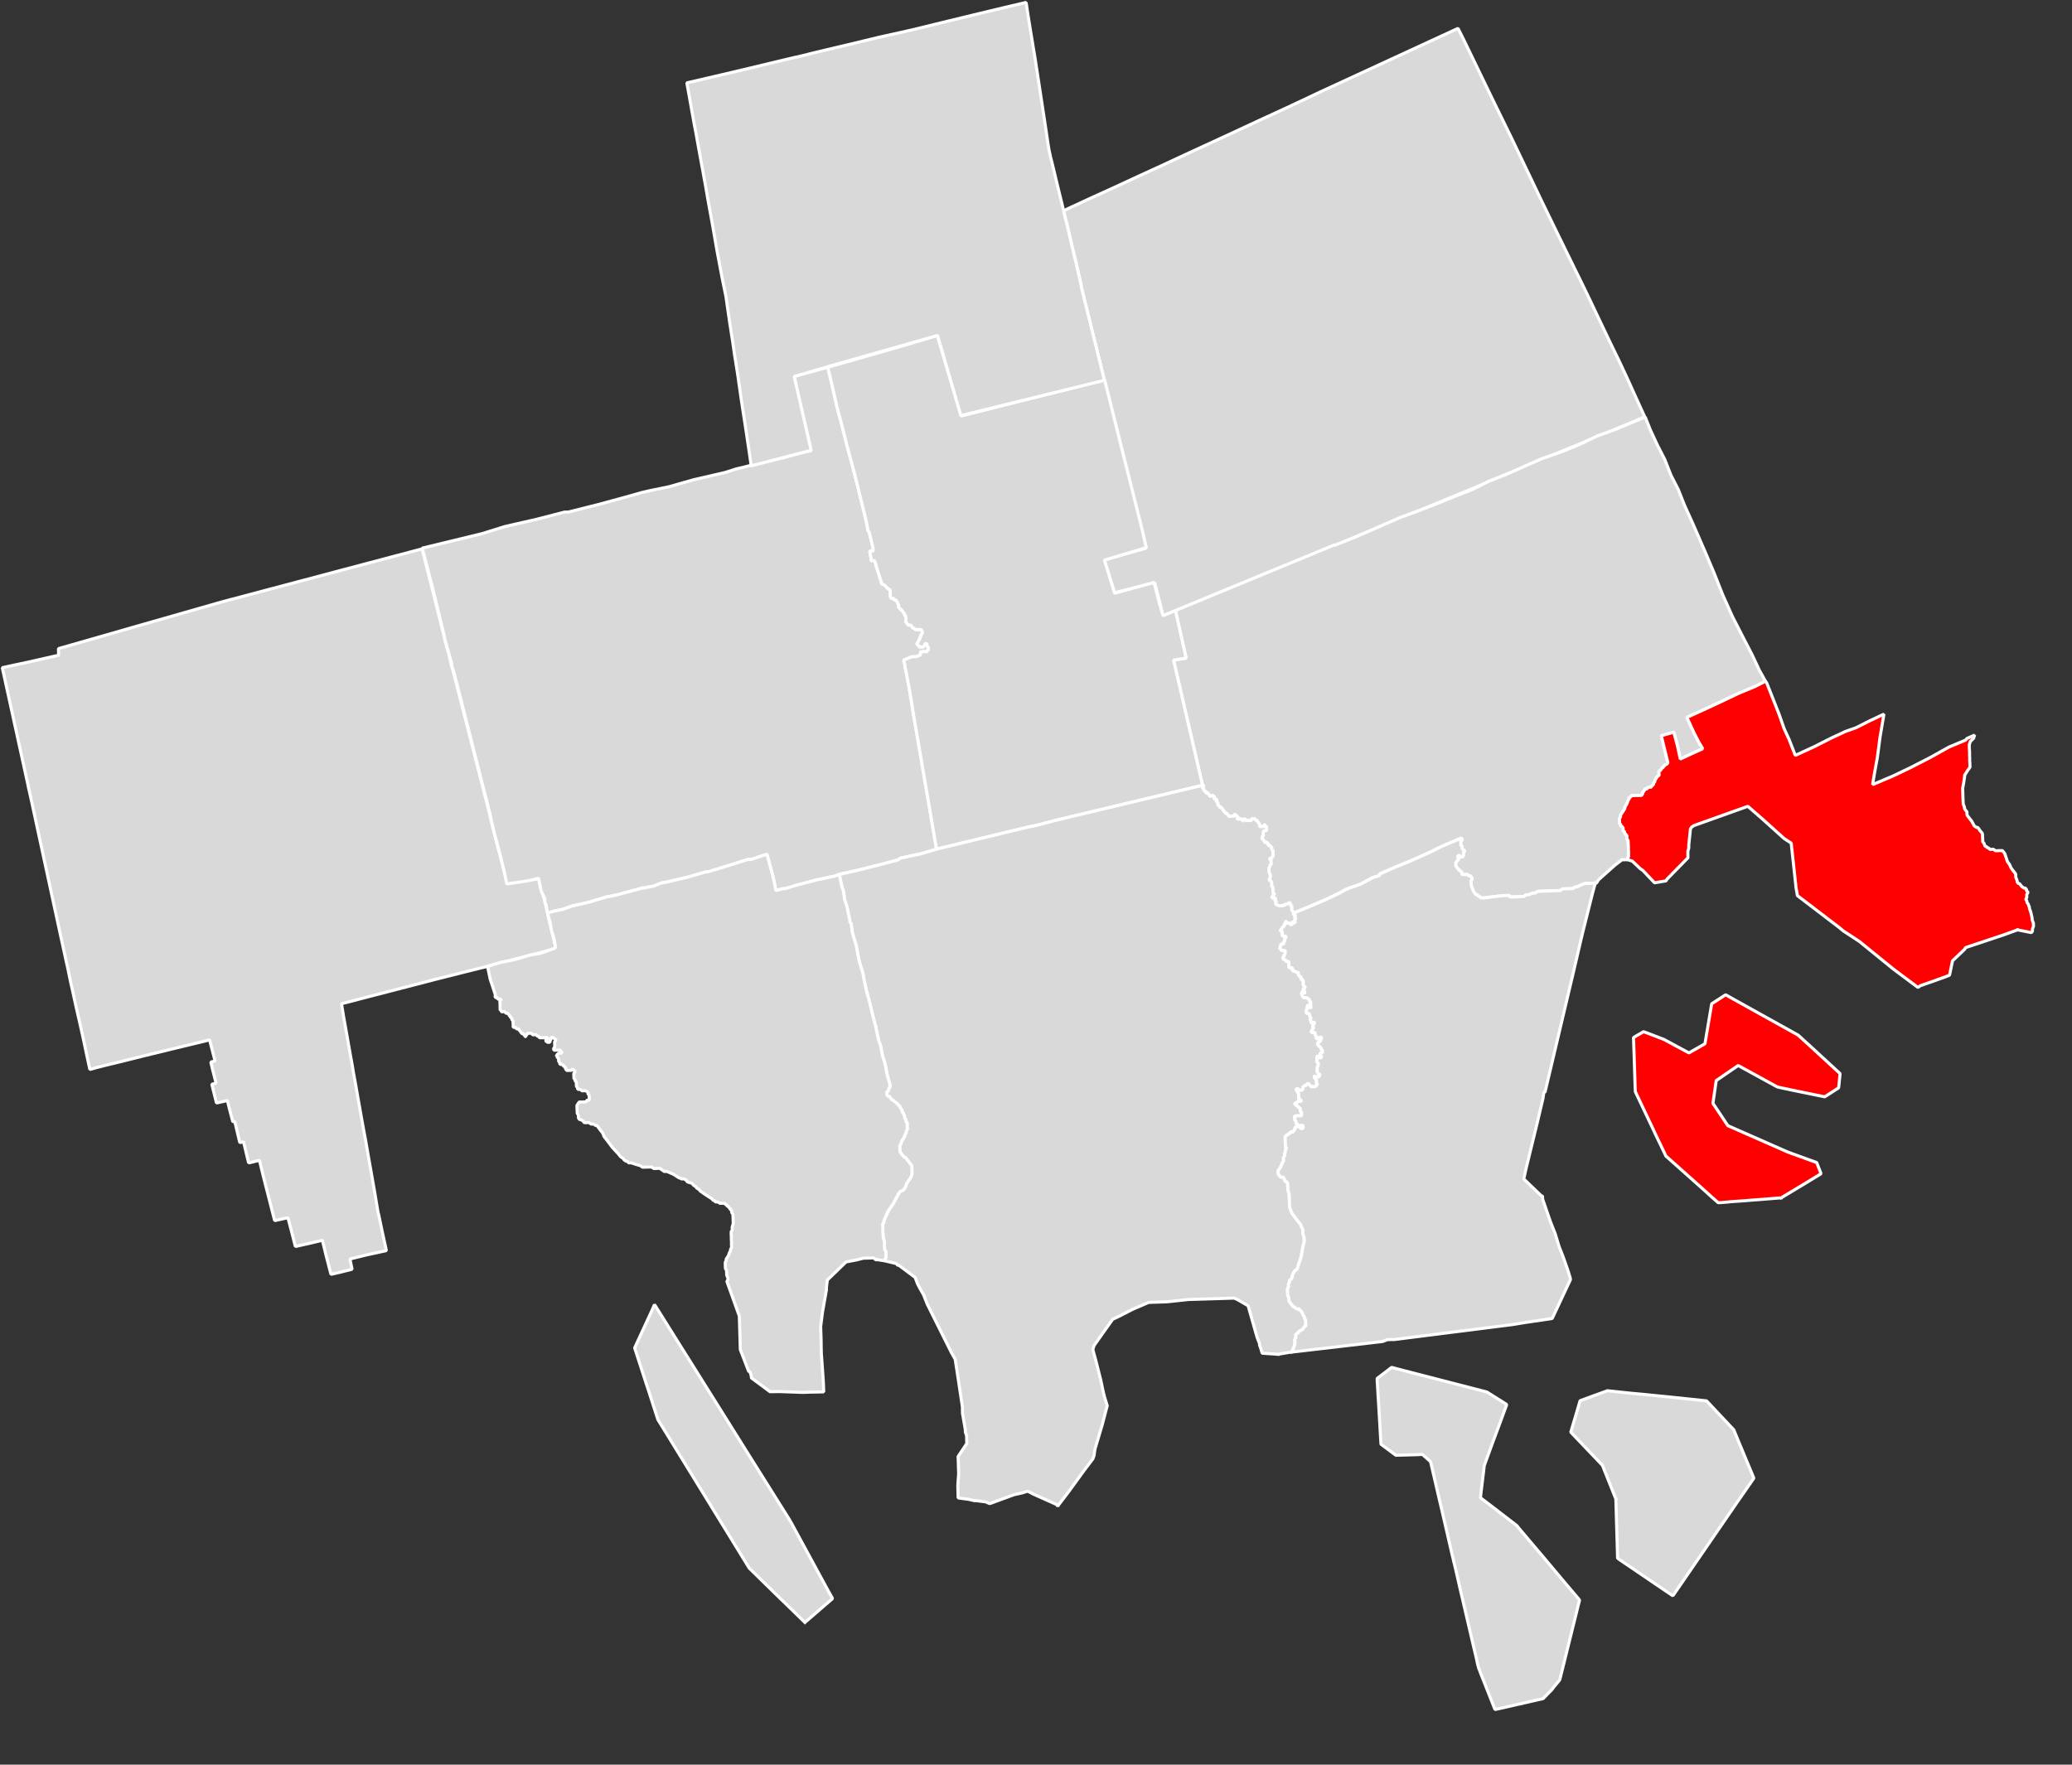
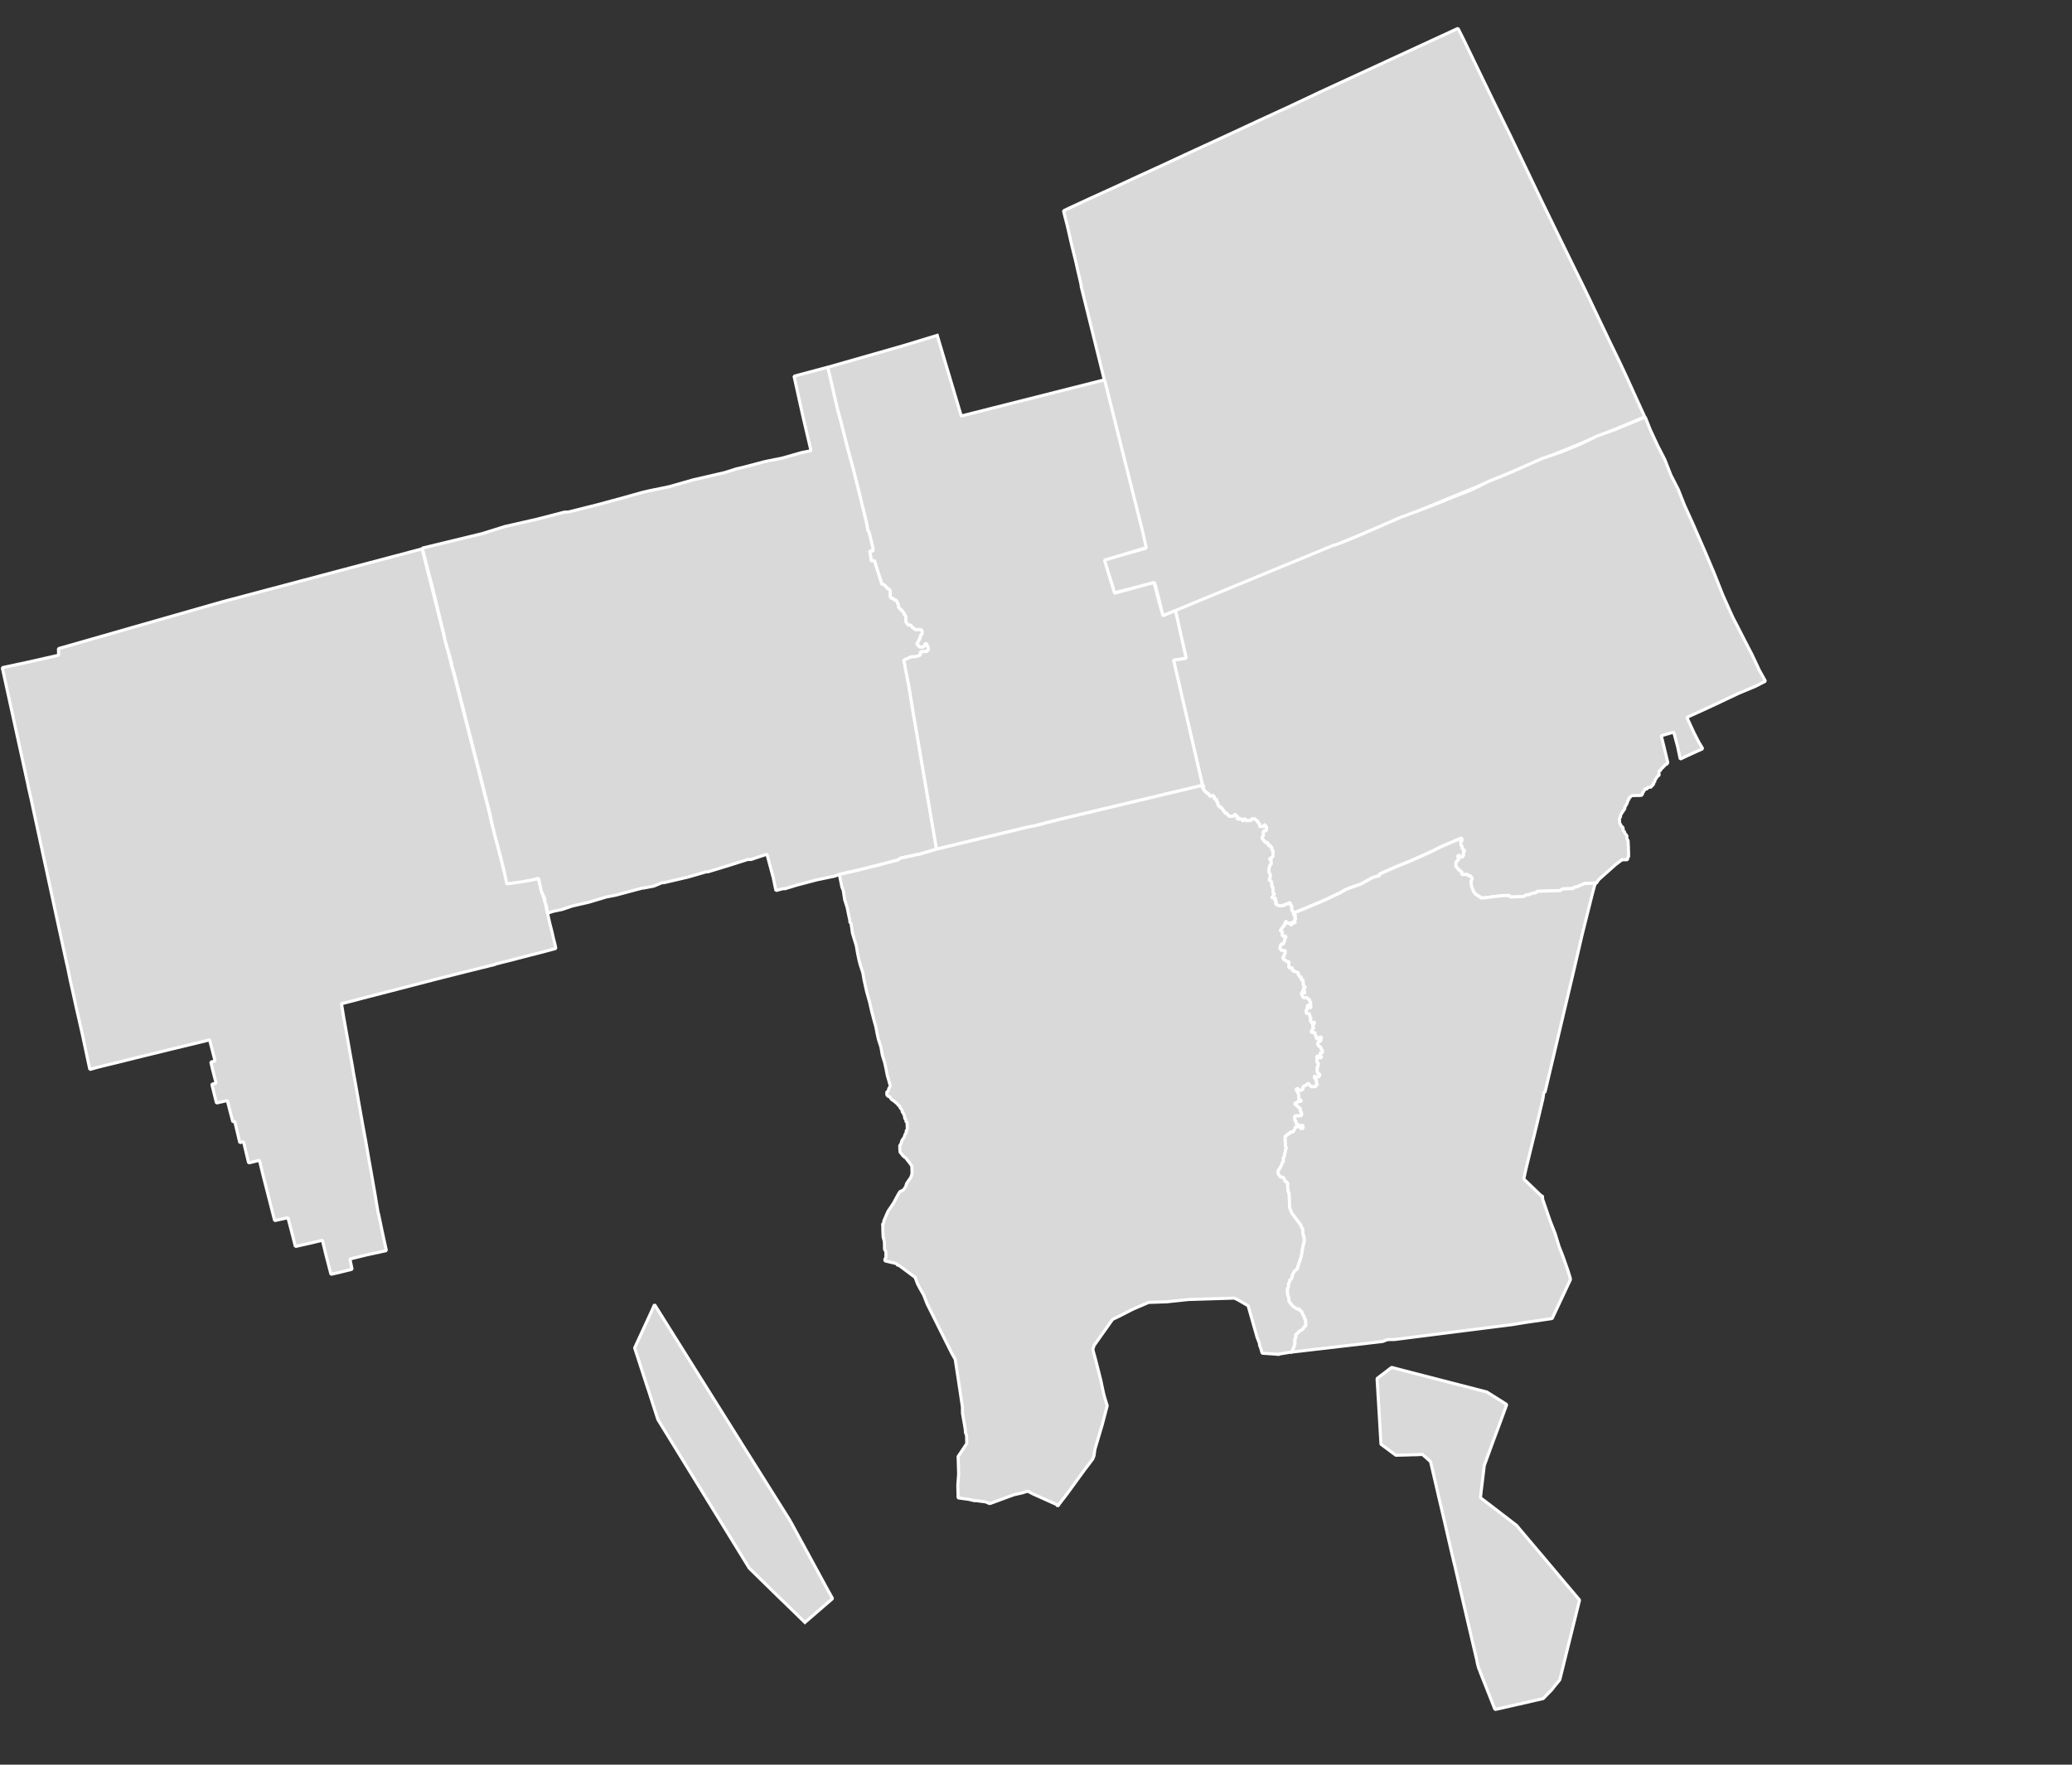
<svg xmlns="http://www.w3.org/2000/svg" width="100%" height="100%" viewBox="0 0 27 23" version="1.1" xml:space="preserve" style="fill-rule:evenodd;clip-rule:evenodd;stroke-linecap:square;stroke-linejoin:bevel;">
  <rect x="0" y="0" width="27" height="23" fill="#333333" stroke="none" />
  <path id="path1396" d="M6.57,11.36l0.041,0.155l0.167,-0.025l0.155,-0.026l0.083,-0.012l0.043,0.162l0.034,0.111l0.02,0.08l0.022,0.097l0.028,0.127l0.027,0.105l0.024,0.104l0.018,0.07l0.011,0.054l-0.198,0.053l-0.135,0.034l-0.166,0.043l-0.075,0.02l-0.144,0.036l-0.069,0.018l-0.018,0.009l-0.002,0l-0.05,0.011l-0.034,0.009l-0.284,0.07l-0.395,0.1l-0.431,0.112l-0.438,0.113l-0.092,0.024l-0.163,0.043l-0.099,0.025l0.027,0.166l0.045,0.253l0.05,0.285l0.022,0.12l0.009,0.06l0.027,0.146l0.03,0.172l0.06,0.339l0.007,0.039l0.034,0.184l0.002,0.009l0.043,0.25l0.027,0.151l0.029,0.166l0,0.001l0.025,0.141l0.018,0.111l0.022,0.13l0.007,0.022l0.045,0.217l0.03,0.137l0.026,0.119l-0.258,0.056l-0.183,0.045l-0.034,0.009l0.028,0.133l-0.165,0.041l-0.11,0.025l-0.063,-0.243l-0.049,-0.201l-0.181,0.043l-0.171,0.038l-0.052,-0.204l-0.045,-0.171l-0.173,0.038l-0.088,-0.345l-0.06,-0.234l-0.05,-0.207l-0.141,0.034l-0.036,-0.149l-0.03,-0.126l-0.036,0.007l-0.013,0.004l-0.045,-0.189l-0.021,-0.089l-0.025,0.006l-0.042,-0.16l-0.029,-0.117l-0.142,0.032l-0.061,-0.245l0.056,-0.012l-0.047,-0.184l-0.022,-0.093l0.056,-0.013l-0.039,-0.149l-0.033,-0.128l-0.039,0.011l-0.483,0.117l-0.372,0.091l-0.268,0.067l-0.207,0.05l-0.106,0.027l-0.085,0.024l-0.018,-0.083l-0.036,-0.169l-0.043,-0.202l-0.038,-0.169l-0.045,-0.196l-0.04,-0.184l-0.007,-0.03l-0.025,-0.112l-0.032,-0.156l-0.015,-0.072l0,0.005l-0.005,-0.023l-0.141,-0.648l-0.325,-1.505l-0.031,-0.136l-0.005,-0.027l-0.031,-0.142l-0.304,-1.388l0.326,-0.07l0.408,-0.092l-0.002,-0.086l0.933,-0.267l0.016,-0.005l1.184,-0.338l1.603,-0.425l1.001,-0.265l0.002,-0.001l0.127,0.505l0.155,0.616l0.018,0.077l0.011,0.043l0.007,0.027l0.013,0.04l0.047,0.191l0.001,0.009l0.031,0.108l0.47,1.841l0.019,0.09l0.051,0.199l0.065,0.249l0.054,0.212" style="fill:#d9d9d9;stroke:#fff;stroke-width:0.04px;" />
  <path id="path2060" d="M19.188,0.755l0.281,0.58l0.221,0.451l0.194,0.405l0.204,0.427l0.194,0.399l0.25,0.511l0.074,0.15l0.106,0.219l0.128,0.27l0.146,0.306l0.117,0.241l0.111,0.238l0.099,0.219l0.119,0.261l-0.158,0.069l-0.22,0.091l-0.241,0.099l-0.237,0.099l-0.222,0.09l-0.255,0.107l-0.209,0.088l-0.257,0.104l-0.234,0.099l-0.222,0.094l-0.226,0.093l-0.218,0.09l-0.234,0.097l-0.245,0.101l-0.311,0.128l-0.317,0.133l-0.228,0.094l-0.009,0.003l-1.755,0.722l-0.313,0.129l-0.166,0.067l-0.043,-0.18l-0.066,-0.255l-0.522,0.131l-0.137,-0.428l0.549,-0.153l-0.058,-0.229l-0.266,-1.081l-0.222,-0.877l0,-0.005l-0.302,-1.22l0.002,-0.004l-0.011,-0.054l-0.038,-0.162l-0.023,-0.104l-0.023,-0.092l-0.026,-0.106l-0.03,-0.131l-0.034,-0.148l-0.026,-0.099l-0.018,-0.072l-0.001,-0.013l0.086,-0.041l0.257,-0.119l0.312,-0.142l0.311,-0.144l0.306,-0.14l0.372,-0.173l0.508,-0.234l0.434,-0.202l0.311,-0.143l0.243,-0.114l0.196,-0.093l1.803,-0.832l0.067,0.133l0.122,0.252" style="fill:#d9d9d9;stroke:#fff;stroke-width:0.04px;" />
  <path id="path2072" d="M21.135,11.207l-0.086,0.065l-0.218,0.194l-0.027,0.043l-0.016,0l-0.029,0.002l-0.031,0l-0.028,0.002l-0.045,0l-0.06,0.023l-0.043,0.022l-0.029,0.002l-0.03,0.021l-0.015,0l-0.118,0.004l-0.029,0.022l-0.06,0.001l-0.045,0.002l-0.118,0.004l-0.029,0.002l-0.015,0l-0.03,0.001l-0.029,0.022l-0.029,0l-0.059,0.023l-0.031,0l-0.029,0.022l-0.043,0.002l-0.045,0.002l-0.03,0.001l-0.029,0l-0.031,0.002l-0.014,-0.021l-0.014,0.001l-0.076,0.002l-0.236,0.029l-0.045,0l-0.016,-0.02l-0.014,0l-0.015,-0.02l-0.016,0l-0.014,-0.019l-0.017,-0.02l-0.032,-0.083l0,-0.02l-0.002,-0.021l0,-0.022l0.015,-0.02l-0.002,-0.021l-0.015,0l0,-0.02l-0.03,0l-0.015,-0.02l-0.03,0.002l-0.043,0l-0.002,-0.02l0,-0.022l-0.014,0.002l-0.017,-0.021l-0.014,0.001l-0.002,-0.021l-0.014,0l0,-0.02l-0.016,0l0,-0.041l-0.002,-0.022l0.016,0l-0.002,-0.02l0.016,-0.002l0.013,-0.021l-0.014,-0.02l-0.002,-0.02l0.016,-0.002l0.014,0l0,0.022l0.017,-0.002l0.014,0l0.014,-0.021l-0.002,-0.02l0,-0.022l0.015,0l0,-0.021l0.014,0l-0.014,0l-0.015,0.001l-0.001,-0.021l-0.015,0l0,-0.02l-0.001,-0.021l-0.015,0.001l0,-0.021l-0.002,-0.022l0,-0.02l0.015,0l0,-0.021l-0.002,-0.02l-0.263,0.112l-0.131,0.066l-0.25,0.112l-0.22,0.09l-0.205,0.09l0,0.021l-0.088,0.024l-0.16,0.088l-0.132,0.045l-0.059,0.023l-0.074,0.043l-0.189,0.09l-0.264,0.112l-0.162,0.066l0.016,0l-0.002,-0.019l-0.014,0l-0.017,-0.022l0,-0.041l0.015,0l-0.015,0l-0.001,-0.02l-0.029,0l0.014,0l0,-0.02l-0.016,-0.021l-0.014,0.021l-0.015,0l-0.014,0.002l-0.015,0.02l-0.016,-0.02l0.002,0.022l-0.045,0l-0.014,0.001l-0.045,-0.019l-0.002,-0.022l0.014,-0.02l-0.014,0l-0.016,-0.021l0.014,0l0,-0.02l-0.045,0l0,-0.02l0.015,0l0,-0.022l0.014,0l0,-0.021l-0.014,0.002l-0.002,-0.022l0,-0.022l-0.002,-0.019l0,-0.022l-0.014,0.002l0,-0.022l-0.002,-0.02l0,-0.021l-0.016,-0.02l-0.015,0l0,-0.022l0.013,-0.019l-0.015,0l0.015,0l0,-0.042l-0.015,0l0.013,-0.021l-0.014,0l0.014,0l-0.014,0l0,-0.02l-0.015,0l0.015,0l-0.002,-0.022l0,-0.02l0.014,-0.021l0.015,0l-0.015,0l0,-0.022l0.015,0l0,-0.021l-0.002,-0.02l0,-0.022l-0.015,0.002l-0.001,-0.022l0.03,0l-0.002,-0.021l0.017,0l-0.002,-0.022l0,-0.041l-0.002,-0.02l-0.014,0l0,-0.021l-0.002,-0.02l-0.015,0l0,-0.022l-0.016,0.002l-0.014,0l0,-0.022l-0.016,-0.019l-0.015,0l0,0.021l0,-0.021l-0.014,0.001l-0.002,-0.021l-0.014,0l0,-0.02l-0.017,0l0,-0.041l0.015,0l0,-0.022l-0.002,-0.02l-0.014,0l0.014,0l0,-0.021l0.014,0l0,-0.022l0.015,0.022l0.014,-0.022l0,-0.041l-0.016,0l0,-0.022l-0.014,0.002l0,0.02l-0.015,0l-0.014,0.001l-0.031,0l0,-0.019l-0.002,-0.022l-0.014,0l0,-0.02l-0.014,0l-0.002,-0.021l-0.015,0.001l-0.016,-0.021l-0.014,0.002l-0.029,0l0,0.021l-0.045,0l-0.014,0.002l-0.015,0l-0.002,-0.022l-0.014,0.002l-0.014,0l0,0.022l-0.015,0l0,-0.022l-0.016,0l-0.014,0.002l-0.015,-0.022l0,0.022l-0.014,0l-0.002,-0.02l0.002,0.02l-0.016,-0.02l0.014,0l0,-0.021l-0.014,0l-0.017,-0.02l-0.014,0l0,0.021l-0.029,0l-0.014,0.002l-0.031,0l0,-0.02l-0.016,0l0,-0.021l-0.014,0.002l-0.015,0l-0.002,-0.022l-0.014,0.002l0,-0.022l-0.016,0l0,-0.02l-0.015,0l-0.001,-0.021l-0.015,0.002l-0.014,0l0,-0.022l-0.016,0.002l0,-0.022l0.014,0l-0.014,0l0,-0.02l-0.016,0l0,-0.041l-0.031,0l0,-0.02l-0.002,-0.021l-0.014,0l-0.015,-0.02l0,0.021l-0.03,0l0,-0.019l-0.015,0l0,-0.022l-0.016,0.002l-0.014,0l0,-0.022l-0.016,0l-0.015,-0.02l0,-0.019l-0.016,0l0,-0.022l0.014,0l0,-0.02l-0.014,0l-0.378,-1.632l0.164,-0.025l-0.139,-0.621l0.322,-0.133l1.744,-0.72l0.015,0l0.233,-0.092l0.308,-0.133l0.308,-0.135l0.25,-0.092l0.234,-0.09l0.22,-0.09l0.233,-0.091l0.22,-0.11l0.234,-0.092l0.248,-0.111l0.205,-0.09l0.265,-0.092l0.22,-0.09l0.233,-0.112l0.249,-0.09l0.219,-0.092l0.162,-0.066l0.065,0.164l0.095,0.205l0.094,0.183l0.081,0.206l0.095,0.185l0.081,0.205l0.112,0.247l0.16,0.368l0.113,0.267l0.114,0.288l0.128,0.286l0.063,0.122l0.095,0.186l0.095,0.183l0.096,0.205l0.079,0.142l-0.131,0.067l-0.22,0.092l-0.234,0.111l-0.191,0.089l-0.248,0.113l0.095,0.205l0.063,0.122l0.049,0.081l-0.148,0.067l-0.145,0.068l-0.035,-0.165l-0.05,-0.186l-0.162,0.047l0.085,0.351l-0.015,0.022l-0.014,0l-0.015,0.021l-0.014,0l0,0.02l-0.014,0.002l-0.015,0.022l-0.014,0.019l-0.015,0.002l0,0.02l0.002,0.022l0,0.019l-0.014,0.002l-0.015,0.02l-0.028,0.043l0.001,0.022l-0.016,0l0.002,0.02l-0.014,0.021l-0.015,0l0,0.022l-0.014,0l-0.015,0.002l-0.016,0l-0.012,0.021l-0.031,0l0,0.022l-0.014,0l0.002,0.019l-0.017,0.002l0.002,0.02l-0.014,0.022l-0.015,0l-0.016,0.001l-0.043,0l-0.031,0.002l-0.014,0l-0.014,0.002l-0.015,0.02l-0.016,0.002l0.002,0.019l-0.015,0.022l-0.014,0.041l-0.013,0.022l-0.014,0.022l0,0.019l-0.043,0.065l-0.013,0.022l0,0.02l-0.014,0.021l0,0.022l0.002,0.02l0,0.021l0.016,0.02l0,0.022l0.014,-0.002l0.016,0.021l0,0.02l0.002,0.022l0.015,-0.002l0,0.022l0.016,0.019l0.016,0.022l0,0.041l0.016,0.02l0,0.02l0.002,0.022l0,0.021l0.002,0.02l0,0.041l0.002,0.022l0,0.041l0.001,0.02l-0.014,0.022l0,0.021l-0.074,0.002" style="fill:#d9d9d9;stroke:#fff;stroke-width:0.04px;" />
  <g>
    <g>
-       <path id="path2364" d="M26.291,12.119l-0.191,0.069l-0.486,0.162l-0.012,0.021l-0.159,0.152l-0.039,0.187l-0.058,0.023l-0.324,0.115l-0.029,0.022l-0.32,-0.239l-0.443,-0.36l-0.091,-0.06l-0.121,-0.079l-0.047,-0.04l-0.549,-0.419l-0.018,-0.102l-0.063,-0.582l-0.091,-0.059l-0.29,-0.261l-0.184,-0.16l-0.705,0.252l-0.029,0.021l-0.014,0.022l-0.022,0.209l0,0.041l-0.012,0.041l0.001,0.085l-0.273,0.279l-0.013,0.022l-0.149,0.025l-0.153,-0.162l-0.031,-0.02l-0.106,-0.101l-0.061,-0.018l0,-0.021l0.014,-0.022l-0.001,-0.02l0,-0.041l-0.002,-0.022l0,-0.041l-0.002,-0.02l0,-0.021l-0.002,-0.022l0,-0.02l-0.016,-0.02l0,-0.041l-0.016,-0.022l-0.016,-0.019l0,-0.022l-0.015,0.002l-0.002,-0.022l0,-0.02l-0.016,-0.021l-0.014,0.002l0,-0.022l-0.016,-0.02l0,-0.021l-0.002,-0.02l0,-0.022l0.014,-0.021l0,-0.02l0.013,-0.022l0.043,-0.065l0,-0.019l0.014,-0.022l0.013,-0.022l0.014,-0.041l0.015,-0.022l-0.002,-0.019l0.016,-0.002l0.015,-0.02l0.014,-0.002l0.014,0l0.031,-0.002l0.043,0l0.016,-0.001l0.015,0l0.014,-0.022l-0.002,-0.02l0.017,-0.002l-0.002,-0.019l0.014,0l0,-0.022l0.031,0l0.012,-0.021l0.016,0l0.015,-0.002l0.014,0l0,-0.022l0.015,0l0.014,-0.021l-0.002,-0.02l0.016,0l-0.001,-0.022l0.028,-0.043l0.015,-0.02l0.014,-0.002l0,-0.019l-0.002,-0.022l0,-0.02l0.015,-0.002l0.014,-0.019l0.015,-0.022l0.014,-0.002l0,-0.02l0.014,0l0.015,-0.021l0.014,0l0.015,-0.022l-0.085,-0.351l0.162,-0.047l0.05,0.186l0.035,0.165l0.145,-0.068l0.148,-0.067l-0.049,-0.081l-0.063,-0.122l-0.095,-0.205l0.248,-0.113l0.191,-0.089l0.234,-0.111l0.22,-0.092l0.131,-0.067l0.016,0.022l0.065,0.164l0.097,0.246l0.065,0.186l0.065,0.142l0.081,0.207l0.248,-0.114l0.219,-0.111l0.189,-0.088l0.134,-0.047l0.174,-0.088l0.191,-0.09l-0.05,0.293l-0.036,0.272l-0.038,0.209l-0.024,0.145l0.263,-0.111l0.234,-0.112l0.263,-0.135l0.234,-0.131l0.219,-0.092l0.015,-0.02l0.102,-0.045l-0.014,0.042l-0.043,0.043l-0.013,0.041l0,0.042l0.002,0.021l0.002,0.042l0,0.041l0.001,0.022l0,0.041l0.002,0.02l0.002,0.063l-0.014,0.021l-0.015,0.02l-0.014,0.022l-0.013,0.021l-0.014,0.022l0,0.02l-0.013,0.084l-0.012,0.063l0.001,0.042l0.002,0.063l0.002,0.061l0.002,0.041l0.016,0.042l0.002,0.021l0.014,0.02l0.016,0.02l0.002,0.041l0.015,0.022l0.016,0.02l0.03,0.039l0.033,0.061l0.03,0.02l0.015,0l0.016,0.02l0.014,0.022l0.017,0.019l0.014,0.02l0.002,0.022l0,0.02l0.002,0.021l0,0.042l0.016,0.019l0.016,0.042l0.014,0l0.017,0.02l0.014,0l0.016,0.019l0.015,0l0.03,-0.002l0.029,0.02l0.016,0l0.029,-0.002l0.045,0l0.016,0.02l0.015,0.02l0.034,0.103l0.03,0.041l0.017,0.041l0.03,0.04l0.016,0.02l0.015,0.021l0.001,0.042l0.017,0.041l0.001,0.02l0.015,0.02l0.014,0l0.016,0.02l0.017,0.021l0.03,0.02l0.015,-0.002l0.016,0.022l0,0.02l0.014,0l0.002,0.021l-0.014,0.02l0,0.041l-0.013,0.022l0.014,0.022l0.002,0.019l0.015,0.02l0.016,0.042l0.002,0.021l0.016,0.041l0.018,0.081l0,0.022l0.016,0.041l0.002,0.042l-0.015,0.041l0.002,0.022l-0.014,0.021l-0.18,-0.036" style="fill:#f00;stroke:#fff;stroke-width:0.04px;" />
-       <path id="path2488" d="M23.21,15.612l-0.052,0.004l-0.275,0.022l-0.02,0.001l-0.135,0.011l-0.184,0.013l-0.023,0.003l-0.096,0.008l-0.036,0.001l-0.054,-0.048l-0.039,-0.034l-0.038,-0.035l-0.043,-0.039l-0.499,-0.445l-0.009,-0.007l-0.003,-0.009l-0.072,-0.151l-0.056,-0.115l-0.036,-0.078l-0.225,-0.475l-0.005,-0.012l-0.004,-0.094l-0.012,-0.38l-0.008,-0.23l0.038,-0.023l0.067,-0.038l0.025,-0.016l0.014,0.005l0.083,0.031l0.171,0.066l0.324,0.175l0.209,-0.119l0.088,-0.522l0.057,-0.036l0.125,-0.081l0.07,0.04l0.874,0.486l0.164,0.149l0.092,0.085l0.291,0.268l-0.019,0.185l-0.164,0.106l-0.018,0.011l-0.41,-0.084l-0.146,-0.031l-0.058,-0.013l-0.02,-0.01l-0.493,-0.27l-0.286,0.196l-0.043,0.297l0.194,0.291l0.781,0.344l0.377,0.137l0.057,0.145l-0.162,0.099l-0.23,0.139l-0.128,0.077" style="fill:#f00;stroke:#fff;stroke-width:0.04px;" />
-     </g>
+       </g>
  </g>
  <path id="path2368" d="M12.008,8.432l0.014,0l0.015,-0.002l-0,-0.019l0.014,0l-0,-0.022l0.029,0l0.002,0.02l-0,0.021l0.014,0l0.002,0.02l-0,0.022l-0.015,0l-0,0.02l-0.014,0.001l-0.045,0l-0.014,0.002l-0.015,0l-0,0.042l-0.057,0.021l-0.031,0.002l-0.029,0l-0.102,0.045l0.016,0.063l-0,0.02l0.018,0.082l0.036,0.188l0.034,0.207l0.02,0.124l0.304,1.778l-0.234,0.07l-0.016,0l-0.221,0.048l-0.029,0.022l-0.265,0.07l-0.281,0.07l-0.221,0.049l-0.059,0.023l-0.236,0.049l-0.265,0.07l-0.147,0.045l-0.029,0l-0.09,0.024l-0.034,-0.164l-0.083,-0.31l-0.207,0.069l-0.043,0l-0.221,0.07l-0.294,0.09l-0.03,0.002l-0.236,0.068l-0.309,0.072l-0.031,0.002l-0.103,0.043l-0.131,0.025l-0.016,0l-0.353,0.094l-0.119,0.023l-0.235,0.07l-0.207,0.047l-0.132,0.045l-0.119,0.025l-0.073,0.024l-0.018,-0.105l-0.017,-0.041l-0,-0.041l-0.048,-0.103l-0.034,-0.166l-0.088,0.024l-0.148,0.025l-0.178,0.025l-0.034,-0.165l-0.051,-0.206l-0.066,-0.248l-0.051,-0.207l-0.016,-0.083l-0.468,-1.837l-0.032,-0.102l-0,-0.022l-0.051,-0.185l-0.016,-0.042l-0,-0.02l-0.016,-0.041l-0.016,-0.083l-0.151,-0.621l-0.134,-0.514l0.781,-0.189l0.294,-0.092l0.412,-0.094l0.369,-0.095l0.045,0l0.381,-0.095l0.339,-0.092l0.25,-0.07l0.104,-0.024l0.236,-0.048l0.324,-0.092l0.412,-0.095l0.147,-0.047l0.103,-0.024l0.265,-0.07l0.235,-0.048l0.25,-0.071l0.119,-0.023l-0.102,-0.434l-0.119,-0.538l0.441,-0.117l0.119,0.517l0.016,0.063l0.034,0.124l0.083,0.329l0.084,0.31l0.067,0.268l0.101,0.414l0.018,0.102l0.016,0.022l0.05,0.205l0.002,0.041l-0.045,0.002l0.016,0.083l0.002,0.041l0.045,-0.001l0.032,0.104l0.065,0.205l0.016,0l0.029,0.02l0.016,0.02l0.017,0.021l0.014,-0.001l0.014,0.021l0.002,0.02l-0,0.041l0.002,0.022l0.014,0.02l0.031,0l-0,0.02l0.031,0l-0,0.019l0.014,0l0.002,0.022l0.014,0.02l-0,0.019l0.002,0.022l0.014,0l-0,0.02l0.017,0l0.014,0.02l0.016,0.021l0.015,0.02l0.001,0.02l0.015,0l-0,0.021l0.002,0.02l-0,0.042l0.016,0.021l0.014,0.02l0.031,0l0.016,0.02l0.014,0l-0.014,0l0.014,0.02l0.015,0l0.016,0.019l0.029,0l0.016,-0.001l0.029,0l0.016,0.019l-0,0.042l-0.015,0.002l-0,0.019l-0.012,0.022l-0,0.02l-0.015,0.002l-0,0.019l-0.028,0.044l0.016,0.019l0.014,0l-0,0.02l0.031,0" style="fill:#d9d9d9;stroke:#fff;stroke-width:0.04px;" />
  <path id="path2370" d="M12.213,4.371l0.313,1.051l1.868,-0.472l0.221,0.887l0.27,1.073l0.051,0.228l-0.544,0.162l0.132,0.432l0.514,-0.14l0.069,0.268l0.048,0.165l0.162,-0.068l0.139,0.621l-0.164,0.025l0.378,1.632l-1.902,0.454l-0.267,0.07l-0.116,0.023l-1.181,0.285l-0.304,-1.778l-0.02,-0.124l-0.034,-0.207l-0.036,-0.188l-0.018,-0.082l0,-0.02l-0.016,-0.063l0.102,-0.045l0.029,0l0.031,-0.002l0.057,-0.021l0,-0.042l0.015,0l0.014,-0.002l0.045,0l0.014,-0.001l0,-0.02l0.015,0l0,-0.022l-0.002,-0.02l-0.014,0l0,-0.021l-0.002,-0.02l-0.029,0l0,0.022l-0.014,0l0,0.019l-0.015,0.002l-0.045,0l0,-0.02l-0.014,0l-0.016,-0.019l0.028,-0.044l0,-0.019l0.015,-0.002l0,-0.02l0.012,-0.022l0,-0.019l0.015,-0.002l0,-0.042l-0.016,-0.019l-0.029,0l-0.016,0.001l-0.029,0l-0.016,-0.019l-0.015,0l-0.014,-0.02l0.014,0l-0.014,0l-0.016,-0.02l-0.031,0l-0.014,-0.02l-0.016,-0.021l0,-0.042l-0.002,-0.02l0,-0.021l-0.015,0l-0.001,-0.02l-0.015,-0.02l-0.016,-0.021l-0.014,-0.02l-0.017,0l0,-0.02l-0.014,0l-0.002,-0.022l0,-0.019l-0.014,-0.02l-0.002,-0.022l-0.014,0l0,-0.019l-0.031,0l0,-0.02l-0.031,0l-0.014,-0.02l-0.002,-0.022l0,-0.041l-0.002,-0.02l-0.014,-0.021l-0.014,0.001l-0.017,-0.021l-0.016,-0.02l-0.029,-0.02l-0.016,0l-0.065,-0.205l-0.032,-0.104l-0.045,0.001l-0.002,-0.041l-0.016,-0.083l0.045,-0.002l-0.002,-0.041l-0.05,-0.205l-0.016,-0.022l-0.018,-0.102l-0.101,-0.414l-0.067,-0.268l-0.084,-0.31l-0.083,-0.329l-0.034,-0.124l-0.016,-0.063l-0.119,-0.517l0.97,-0.277l0.455,-0.138" style="fill:#d9d9d9;stroke:#fff;stroke-width:0.04px;" />
-   <path id="path2382" d="M13.86,2.747l0.001,0.013l0.018,0.072l0.026,0.099l0.034,0.148l0.03,0.131l0.026,0.106l0.023,0.092l0.023,0.104l0.038,0.162l0.011,0.054l-0.002,0.004l0.302,1.22l0,0.005l-1.869,0.459l-0.304,-1.044l-0.456,0.13l-0.97,0.275l-0.009,0.004l-0.433,0.126l0.122,0.531l0.099,0.432l-0.126,0.032l-0.237,0.061l-0.24,0.063l-0.178,0.045l-0.034,-0.234l-0.045,-0.3l-0.022,-0.141l-0.029,-0.19l-0.046,-0.323l-0.044,-0.278l-0.021,-0.148l-0.011,-0.068l-0.031,-0.202l-0.039,-0.27l-0.007,-0.05l-0.051,-0.25l-0.066,-0.35l-0.056,-0.323l-0.061,-0.335l-0.036,-0.209l-0.016,-0.085l-0.011,-0.064l-0.02,-0.106l-0.049,-0.27l-0.012,-0.067l-0.009,-0.052l-0.029,-0.15l-0.074,-0.415l-0.02,-0.112l0.035,-0.007l0.396,-0.092l0.395,-0.093l0.332,-0.08l0.257,-0.061l0.02,-0.003l0.135,-0.033l0.041,-0.011l0.209,-0.05l0.334,-0.079l0.335,-0.081l0.202,-0.045l0.02,-0.004l0.23,-0.052l0.455,-0.111l0.396,-0.096l0.338,-0.081l0.261,-0.061l0.029,-0.009l0,0.002l0.006,0.032l0.021,0.142l0.034,0.211l0.054,0.327l0.051,0.332l0.041,0.27l0.031,0.203l0.03,0.201l0.02,0.135l0.011,0.065l0.002,0.015l0.005,0.019l0.016,0.074l0.016,0.06l0.027,0.113l0.031,0.131l0.034,0.139l0.06,0.245l0,0.001" style="fill:#d9d9d9;stroke:#fff;stroke-width:0.04px;" />
  <path id="path2478" d="M16.656,17.651l-0.209,-0.014l-0.018,-0.063l-0.016,-0.042l0,-0.019l-0.032,-0.083l-0.117,-0.412l-0.137,-0.079l-0.045,-0.02l-0.594,0.018l-0.282,0.03l-0.238,0.008l-0.205,0.088l-0.176,0.09l-0.089,0.043l-0.241,0.34l-0.014,0.043l0,0.02l0.034,0.124l0.068,0.268l0.017,0.083l0.018,0.083l0.016,0.061l0.032,0.103l-0.066,0.252l-0.094,0.315l-0.012,0.084l-0.015,0.042l-0.113,0.149l-0.216,0.297l-0.114,0.149l-0.014,0.022l-0.016,-0.022l-0.301,-0.135l-0.075,-0.039l-0.074,0.023l-0.104,0.023l-0.31,0.114l-0.014,0l-0.045,-0.02l-0.121,-0.016l-0.029,0l-0.075,-0.018l-0.135,-0.018l-0.004,-0.166l0.011,-0.146l-0.005,-0.165l0,-0.022l-0.002,-0.019l0,-0.022l0.029,-0.043l0.084,-0.126l-0.002,-0.063l0,-0.022l-0.001,-0.02l-0.015,-0.041l-0.002,-0.041l-0.036,-0.207l-0.001,-0.083l-0.056,-0.373l-0.038,-0.248l-0.047,-0.083l-0.317,-0.635l-0.048,-0.122l-0.047,-0.083l-0.032,-0.061l-0.031,-0.083l-0.214,-0.16l-0.014,0.002l-0.017,-0.022l-0.149,-0.036l0,-0.022l0.014,-0.021l-0.001,-0.02l0,-0.041l-0.002,-0.022l-0.015,-0.02l-0.001,-0.021l-0.002,-0.083l-0.016,-0.061l-0.004,-0.085l0,-0.041l-0.002,-0.042l0.015,-0.021l0,-0.02l0.027,-0.063l0.028,-0.063l0.071,-0.106l0.057,-0.106l0.013,-0.022l0.014,-0.022l0.045,-0.021l0.029,-0.042l0.013,-0.043l0.014,-0.021l0.029,-0.042l0.014,-0.021l0.013,-0.042l0,-0.041l-0.002,-0.042l0,-0.021l-0.016,-0.02l-0.015,-0.022l-0.016,-0.019l-0.03,-0.04l-0.031,-0.022l-0.016,-0.019l-0.015,-0.02l-0.016,-0.02l0,-0.021l-0.002,-0.022l0,-0.041l0.015,-0.02l0.012,-0.043l0.015,-0.022l0.014,-0.02l0.015,-0.043l0.014,-0.02l-0.002,-0.021l0.015,-0.022l-0.002,-0.041l0,-0.042l-0.016,-0.02l0,-0.021l-0.017,-0.02l0,-0.022l-0.016,-0.041l-0.016,-0.02l0,-0.02l-0.016,-0.021l-0.015,-0.02l-0.001,-0.022l-0.015,0.002l-0.014,-0.021l-0.047,-0.04l-0.031,-0.02l-0.014,-0.02l-0.016,-0.021l-0.015,0.002l-0.016,-0.022l0,-0.041l0.015,0l0.012,-0.042l0.015,-0.021l0,-0.022l-0.017,-0.061l-0.018,-0.061l-0.016,-0.083l-0.018,-0.083l-0.032,-0.104l-0.018,-0.103l-0.033,-0.102l-0.018,-0.083l-0.016,-0.083l-0.018,-0.063l-0.032,-0.122l-0.034,-0.146l-0.035,-0.124l-0.032,-0.144l-0.018,-0.103l-0.034,-0.104l-0.016,-0.061l-0.017,-0.083l-0.018,-0.103l-0.05,-0.165l-0.018,-0.124l-0.016,-0.02l0,-0.022l-0.018,-0.083l-0.016,-0.082l-0.033,-0.103l-0.019,-0.124l-0.017,-0.041l-0.034,-0.166l0.221,-0.049l0.281,-0.07l0.265,-0.07l0.029,-0.022l0.221,-0.048l0.016,0l0.234,-0.07l1.181,-0.285l0.116,-0.023l0.267,-0.07l1.902,-0.454l0.014,0l-0,0.02l-0.014,0l-0,0.022l0.016,0l-0,0.019l0.015,0.02l0.016,0l-0,0.022l0.014,0l0.016,-0.002l-0,0.022l0.015,0l-0,0.019l0.03,0l-0,-0.021l0.015,0.02l0.014,0l0.002,0.021l-0,0.02l0.031,0l-0,0.041l0.016,0l-0,0.02l0.014,0l-0.014,0l-0,0.022l0.016,-0.002l-0,0.022l0.014,0l0.015,-0.002l0.001,0.021l0.015,0l-0,0.02l0.016,0l-0,0.022l0.014,-0.002l0.002,0.022l0.015,0l0.014,-0.002l-0,0.021l0.016,0l-0,0.02l0.031,0l0.014,-0.002l0.029,0l-0,-0.021l0.014,0l0.017,0.02l0.014,0l-0,0.021l-0.014,0l0.016,0.02l-0.002,-0.02l0.002,0.02l0.014,0l-0,-0.022l0.015,0.022l0.014,-0.002l0.016,0l-0,0.022l0.015,0l-0,-0.022l0.014,0l0.014,-0.002l0.002,0.022l0.015,0l0.014,-0.002l0.045,0l-0,-0.021l0.029,0l0.014,-0.002l0.016,0.021l0.015,-0.001l0.002,0.021l0.014,0l-0,0.02l0.014,0l0.002,0.022l-0,0.019l0.031,0l0.014,-0.001l0.015,0l-0,-0.02l0.014,-0.002l-0,0.022l0.016,0l-0,0.041l-0.014,0.022l-0.015,-0.022l-0,0.022l-0.014,0l-0,0.021l-0.014,0l0.014,0l0.002,0.02l-0,0.022l-0.015,0l-0,0.041l0.017,0l-0,0.02l0.014,0l0.002,0.021l0.014,-0.001l-0,0.021l-0,-0.021l0.015,0l0.016,0.019l-0,0.022l0.014,0l0.016,-0.002l-0,0.022l0.015,0l0.002,0.02l-0,0.021l0.014,0l0.002,0.02l-0,0.041l0.002,0.022l-0.017,0l0.002,0.021l-0.03,0l0.001,0.022l0.015,-0.002l-0,0.022l0.002,0.02l-0,0.021l-0.015,0l-0,0.022l0.015,0l-0.015,0l-0.014,0.021l-0,0.02l0.002,0.022l-0.015,0l0.015,0l-0,0.02l0.014,0l-0.014,0l0.014,0l-0.013,0.021l0.015,0l-0,0.042l-0.015,0l0.015,0l-0.013,0.019l-0,0.022l0.015,0l0.016,0.02l-0,0.021l0.002,0.02l-0,0.022l0.014,-0.002l-0,0.022l0.002,0.019l-0,0.022l0.002,0.022l0.014,-0.002l-0,0.021l-0.014,0l-0,0.022l-0.015,0l-0,0.02l0.045,0l-0,0.02l-0.014,0l0.016,0.021l0.014,0l-0.014,0.02l0.002,0.022l0.045,0.019l0.014,-0.001l0.045,0l-0.002,-0.022l0.016,0.02l0.015,-0.02l0.014,-0.002l0.015,0l0.014,-0.021l0.016,0.021l-0,0.02l-0.014,0l0.029,0l0.001,0.02l0.015,0l-0.015,0l-0,0.041l0.017,0.022l0.014,0l0.002,0.019l-0.016,0l0.016,0.022l0.014,-0.002l0.002,0.022l-0.016,0l0.016,0.02l-0,0.021l-0.014,0l-0,0.022l0.016,0l-0.015,0.02l-0.014,0.001l-0.002,-0.021l-0.014,0.021l0.002,0.02l-0.017,0.002l-0.014,0l-0,-0.022l-0.014,0.002l-0.031,0l-0,-0.02l-0.016,0l0.002,0.02l-0.015,0.002l0.015,0.02l-0.015,0l-0,0.021l-0.014,0l-0.029,0.044l-0.014,0l0.016,0.019l0.014,0l-0,0.02l0.002,0.022l-0,0.021l0.014,-0.001l0.031,0l-0,0.019l-0.014,0.022l-0,0.022l-0.013,0.019l-0,0.022l-0.014,0l-0.017,0.002l-0.012,0.02l-0,0.021l-0.015,0l0.015,0.02l0.016,0.022l0.014,-0.002l0.031,0l-0,0.041l-0.014,0.022l0.001,0.02l-0.014,0.001l-0,0.02l0.016,0.02l0.015,0l0.014,0.022l0.016,-0.002l0.015,0l-0,0.021l0.001,0.02l-0,0.042l0.031,0l0.014,-0.002l-0,0.021l0.002,0.022l0.015,-0.002l0.014,0l0.002,0.022l-0.002,-0.022l0.002,0.022l0.014,-0.022l-0,0.02l0.029,0l0.002,0.02l-0,0.021l0.014,0l0.002,0.02l0.029,0l-0.015,0.02l0.017,0.021l0.014,-0.001l0.014,0l-0.014,0l0.002,0.021l-0,0.042l0.016,0.019l0.014,0.022l-0.028,0l-0,0.022l0.016,0.019l-0,0.022l0.002,0.02l-0.002,-0.02l-0.015,0l-0,-0.022l-0.016,0.002l0.002,0.02l-0.014,0l0.014,0.041l0.016,0.022l0.015,-0.002l0.03,0l0.015,0.02l0.016,0l-0,0.02l0.016,0.021l-0,0.042l0.002,0.02l-0,0.021l-0.015,-0.02l-0.001,-0.021l-0.029,0l-0,0.043l-0.015,0.02l0.002,0.021l-0,0.02l0.031,0l0.014,0.02l0.002,0.022l0.014,0.019l-0.014,0.022l0.016,0.02l-0,0.021l0.016,-0.001l0.015,0l-0.002,-0.02l0.016,0.02l-0.029,0.043l0.017,0.02l-0.015,0.021l-0.014,0.02l-0,0.022l0.016,0l0.029,-0.002l0.002,0.021l-0,0.02l0.014,0l0.002,0.022l-0,0.019l0.029,0l0.014,-0.021l0.016,0l0.015,0.02l-0.015,0l-0,0.021l-0.014,0.02l-0.015,0.002l-0.014,0.021l0.002,0.02l0.014,0l-0,0.02l0.015,0l0.016,0.02l-0,0.021l0.016,0l-0,0.042l-0.029,0l-0,0.021l0.002,0.02l0.014,0l-0,0.022l-0.028,0l-0.017,-0.02l-0.014,0l-0,0.022l0.002,0.019l-0,0.042l0.016,0l-0,0.041l-0.014,0.022l0.001,0.021l-0,0.042l0.017,0.02l0.014,0l0.002,0.019l-0.015,0.022l-0.014,0l-0.016,0.002l-0.015,0l-0,-0.022l-0.014,0.022l0.014,0.02l0.017,0.021l-0,0.02l0.001,0.022l0.015,0.019l-0.015,0l-0.014,0.022l-0.029,0.002l-0.03,0l-0.015,-0.02l-0.016,-0.02l-0.014,0l-0.015,0.022l-0.014,0l-0.031,0.021l0.002,0.02l-0.014,0.022l-0.015,0l-0.016,0.002l-0.014,0l-0,-0.022l-0.017,0.002l-0.014,0l0.002,0.021l0.014,-0.001l-0,0.021l0.016,0.02l-0,0.021l0.002,0.02l-0,0.022l0.016,0.02l0.015,0l-0,0.019l-0.015,0.002l-0.03,0l-0.015,0.022l-0.028,0l0.016,0.021l0.029,0.02l0.016,0.02l0.014,0l0.002,0.02l-0,0.021l0.016,0.02l-0,0.042l-0.014,0l-0.015,0.001l-0.03,0l-0.015,0.002l-0.014,0l-0,0.02l0.002,0.022l-0,0.019l0.014,0l-0,0.022l0.002,0.02l0.014,0l0.017,0.02l0.043,0l0.016,-0.002l-0,0.041l-0.014,0.002l-0.015,0l-0.016,-0.02l-0.014,0l-0.017,-0.02l-0.012,0.02l-0.016,0.002l0.001,0.02l-0.028,0.043l-0.031,0l-0.014,0.022l-0.015,0l-0.014,0.021l-0.015,0l-0.014,0.022l0.002,0.021l-0,0.042l0.002,0.02l-0,0.041l0.016,0.022l-0.015,0.021l-0,0.02l-0.012,0.041l-0,0.022l-0.015,0.021l0.002,0.042l-0.014,0.021l-0.027,0.063l-0.015,0.022l-0.014,0.02l-0,0.021l0.002,0.022l0.014,0.02l0.016,0.02l0.029,0l0.016,0.019l0.017,0.042l0.014,-0.002l0.016,0.022l-0,0.041l0.002,0.02l-0,0.021l0.018,0.062l0.004,0.126l-0,0.041l0.016,0.041l0.016,0.04l0.032,0.041l0.045,0.061l0.033,0.04l0.016,0.041l0.014,0.022l0.002,0.02l-0,0.041l0.016,0.042l0.002,0.041l-0,0.022l-0.012,0.041l-0.013,0.063l-0.013,0.083l-0.027,0.084l-0.014,0.042l-0.013,0.043l-0.03,0.022l-0.027,0.041l-0.015,0.063l-0.028,0.021l0.001,0.022l-0.014,0.022l-0,0.041l-0.013,0.022l-0,0.041l0.002,0.041l0.016,0.042l0.002,0.041l0.015,0.02l0.016,0.02l0.016,0.021l0.029,0.02l0.03,0.02l0.031,-0.002l-0,0.022l0.014,-0.002l0.017,0.022l0.016,0.041l0.016,0.02l-0,0.02l0.016,0.021l-0,0.02l0.002,0.041l-0,0.022l-0.014,0l-0.029,0.043l-0.043,0.022l-0.015,0.021l-0.03,0.022l0.001,0.02l-0,0.021l-0.014,0.022l0.002,0.02l-0,0.041l-0.013,0.043l-0.029,0.063l-0.014,0l-0.162,0.027" style="fill:#d9d9d9;stroke:#fff;stroke-width:0.04px;" />
  <g>
    <g>
      <path id="path2480" d="M19.332,19.181l-0.027,0.223l-0.004,0.031l-0.009,0.086l0.137,0.104l0.337,0.259l0.03,0.038l0.209,0.247l0.101,0.119l0.228,0.271l0.056,0.067l0.054,0.063l0.061,0.072l0.078,0.093l-0.249,1.005l-0.009,0.034l-0.001,0.002l-0.002,0.003l-0.076,0.092l-0.016,0.022l-0.016,0.019l-0.029,0.029l-0.077,0.079l-0.155,0.035l-0.009,0.003l-0.007,0l-0.033,0.009l-0.005,0l-0.004,0.002l-0.045,0.009l-0.009,0.004l-0.05,0.01l-0.223,0.051l-0.074,0.016l-0.013,0.003l-0.189,-0.478l-0.005,-0.015l-0.02,-0.05l-0.003,-0.013l-0.006,-0.021l-0.011,-0.047l-0.003,-0.02l-0.047,-0.199l-0.171,-0.733l-0.036,-0.158l-0.036,-0.155l-0.011,-0.041l-0.01,-0.047l-0.002,-0.009l-0.002,-0.004l-0.097,-0.421l-0.011,-0.048l-0.05,-0.215l-0.009,-0.037l-0.117,-0.504l-0.006,-0.018l-0.104,-0.092l-0.076,0.004l-0.063,0.001l-0.047,0.002l-0.16,0.004l-0.194,-0.144l-0.014,-0.241l-0.02,-0.339l-0.002,-0.025l-0.011,-0.192l-0.002,-0.015l-0.001,-0.045l0.099,-0.075l0.09,-0.069l0.172,0.045l1.035,0.267l0.029,0.007l0.007,0.003l0.164,0.103l0.093,0.059l-0.102,0.277l-0.078,0.209l-0.113,0.31l-0.009,0.079" style="fill:#d9d9d9;stroke:#fff;stroke-width:0.04px;" />
      <path id="path2486" d="M20.788,11.509l-0.04,0.148l-0.131,0.524l-0.117,0.502l-0.367,1.551l-0.015,0.002l-0.012,0.082l-0.079,0.335l-0.144,0.589l-0.027,0.124l0.23,0.221l0.014,0l0.002,0.042l0.099,0.287l0.065,0.166l0.05,0.164l0.049,0.124l0.065,0.185l0.032,0.103l0.002,0.02l-0.238,0.507l-0.354,0.052l-0.164,0.027l-1.54,0.195l-0.045,0l-0.031,0.001l-0.014,0l-0.06,0.024l-1.2,0.14l0.014,0l0.029,-0.063l0.013,-0.043l0,-0.041l-0.002,-0.02l0.014,-0.022l0,-0.021l-0.001,-0.02l0.03,-0.022l0.015,-0.021l0.043,-0.022l0.029,-0.043l0.014,0l0,-0.022l-0.002,-0.041l0,-0.02l-0.016,-0.021l0,-0.02l-0.016,-0.02l-0.016,-0.041l-0.017,-0.022l-0.014,0.002l0,-0.022l-0.031,0.002l-0.03,-0.02l-0.029,-0.02l-0.016,-0.021l-0.016,-0.02l-0.015,-0.02l-0.002,-0.041l-0.016,-0.042l-0.002,-0.041l0,-0.041l0.013,-0.022l0,-0.041l0.014,-0.022l-0.001,-0.022l0.028,-0.021l0.015,-0.063l0.027,-0.041l0.03,-0.022l0.013,-0.043l0.014,-0.042l0.027,-0.084l0.013,-0.083l0.013,-0.063l0.012,-0.041l0,-0.022l-0.002,-0.041l-0.016,-0.042l0,-0.041l-0.002,-0.02l-0.014,-0.022l-0.016,-0.041l-0.033,-0.04l-0.045,-0.061l-0.032,-0.041l-0.016,-0.04l-0.016,-0.041l0,-0.041l-0.004,-0.126l-0.018,-0.062l0,-0.021l-0.002,-0.02l0,-0.041l-0.016,-0.022l-0.014,0.002l-0.017,-0.042l-0.016,-0.019l-0.029,0l-0.016,-0.02l-0.014,-0.02l-0.002,-0.022l0,-0.021l0.014,-0.02l0.015,-0.022l0.027,-0.063l0.014,-0.021l-0.002,-0.042l0.015,-0.021l0,-0.022l0.012,-0.041l0,-0.02l0.015,-0.021l-0.016,-0.022l0,-0.041l-0.002,-0.02l0,-0.042l-0.002,-0.021l0.014,-0.022l0.015,0l0.014,-0.021l0.015,0l0.014,-0.022l0.031,0l0.028,-0.043l-0.001,-0.02l0.016,-0.002l0.012,-0.02l0.017,0.02l0.014,0l0.016,0.02l0.015,0l0.014,-0.002l0,-0.041l-0.016,0.002l-0.043,0l-0.017,-0.02l-0.014,0l-0.002,-0.02l0,-0.022l-0.014,0l0,-0.019l-0.002,-0.022l0,-0.02l0.014,0l0.015,-0.002l0.03,0l0.015,-0.001l0.014,0l0,-0.042l-0.016,-0.02l0,-0.021l-0.002,-0.02l-0.014,0l-0.016,-0.02l-0.029,-0.02l-0.016,-0.021l0.028,0l0.015,-0.022l0.03,0l0.015,-0.002l0,-0.019l-0.015,0l-0.016,-0.02l0,-0.022l-0.002,-0.02l0,-0.021l-0.016,-0.02l0,-0.021l-0.014,0.001l-0.002,-0.021l0.014,0l0.017,-0.002l0,0.022l0.014,0l0.016,-0.002l0.015,0l0.014,-0.022l-0.002,-0.02l0.031,-0.021l0.014,0l0.015,-0.022l0.014,0l0.016,0.02l0.015,0.02l0.03,0l0.029,-0.002l0.014,-0.022l0.015,0l-0.015,-0.019l-0.001,-0.022l0,-0.02l-0.017,-0.021l-0.014,-0.02l0.014,-0.022l0,0.022l0.015,0l0.016,-0.002l0.014,0l0.015,-0.022l-0.002,-0.019l-0.014,0l-0.017,-0.02l0,-0.042l-0.001,-0.021l0.014,-0.022l0,-0.041l-0.016,0l0,-0.042l-0.002,-0.019l0,-0.022l0.014,0l0.017,0.02l0.028,0l0,-0.022l-0.014,0l-0.002,-0.02l0,-0.021l0.029,0l0,-0.042l-0.016,0l0,-0.021l-0.016,-0.02l-0.015,0l0,-0.02l-0.014,0l-0.002,-0.02l0.014,-0.021l0.015,-0.002l0.014,-0.02l0,-0.021l0.015,0l-0.015,-0.02l-0.016,0l-0.014,0.021l-0.029,0l0,-0.019l-0.002,-0.022l-0.014,0l0,-0.02l-0.002,-0.021l-0.029,0.002l-0.016,0l0,-0.022l0.014,-0.02l0.015,-0.021l-0.017,-0.02l0.029,-0.043l-0.016,-0.02l0.002,0.02l-0.015,0l-0.016,0.001l0,-0.021l-0.016,-0.02l0.014,-0.022l-0.014,-0.019l-0.002,-0.022l-0.014,-0.02l-0.031,0l0,-0.02l-0.002,-0.021l0.015,-0.02l0,-0.043l0.029,0l0.001,0.021l0.015,0.02l0,-0.021l-0.002,-0.02l0,-0.042l-0.016,-0.021l0,-0.02l-0.016,0l-0.015,-0.02l-0.03,0l-0.015,0.002l-0.016,-0.022l-0.014,-0.041l0.014,0l-0.002,-0.02l0.016,-0.002l0,0.022l0.015,0l0.002,0.02l-0.002,-0.02l0,-0.022l-0.016,-0.019l0,-0.022l0.028,0l-0.014,-0.022l-0.016,-0.019l0,-0.042l-0.002,-0.021l0.014,0l-0.014,0l-0.014,0.001l-0.017,-0.021l0.015,-0.02l-0.029,0l-0.002,-0.02l-0.014,0l0,-0.021l-0.002,-0.02l-0.029,0l0,-0.02l-0.014,0.022l-0.002,-0.022l0.002,0.022l-0.002,-0.022l-0.014,0l-0.015,0.002l-0.002,-0.022l0,-0.021l-0.014,0.002l-0.031,0l0,-0.042l-0.001,-0.02l0,-0.021l-0.015,0l-0.016,0.002l-0.014,-0.022l-0.015,0l-0.016,-0.02l0,-0.02l0.014,-0.001l-0.001,-0.02l0.014,-0.022l0,-0.041l-0.031,0l-0.014,0.002l-0.016,-0.022l-0.015,-0.02l0.015,0l0,-0.021l0.012,-0.02l0.017,-0.002l0.014,0l0,-0.022l0.013,-0.019l0,-0.022l0.014,-0.022l0,-0.019l-0.031,0l-0.014,0.001l0,-0.021l-0.002,-0.022l0,-0.02l-0.014,0l-0.016,-0.019l0.014,0l0.029,-0.044l0.014,0l0,-0.021l0.015,0l-0.015,-0.02l0.015,-0.002l-0.002,-0.02l0.016,0l0,0.02l0.031,0l0.014,-0.002l0,0.022l0.014,0l0.017,-0.002l-0.002,-0.02l0.014,-0.021l0.002,0.021l0.014,-0.001l0.015,-0.02l-0.016,0l0,-0.022l0.014,0l0,-0.021l-0.016,-0.02l0.016,0l-0.002,-0.022l-0.014,0.002l-0.016,-0.022l0.162,-0.066l0.264,-0.112l0.189,-0.09l0.074,-0.043l0.059,-0.023l0.132,-0.045l0.16,-0.088l0.088,-0.024l0,-0.021l0.205,-0.09l0.22,-0.09l0.25,-0.112l0.131,-0.066l0.263,-0.112l0.002,0.02l0,0.021l-0.015,0l0,0.02l0.002,0.022l0,0.021l0.015,-0.001l0.001,0.021l0,0.02l0.015,0l0.001,0.021l0.015,-0.001l0.014,0l-0.014,0l0,0.021l-0.015,0l0,0.022l0.002,0.02l-0.014,0.021l-0.014,0l-0.017,0.002l0,-0.022l-0.014,0l-0.016,0.002l0.002,0.02l0.014,0.02l-0.013,0.021l-0.016,0.002l0.002,0.02l-0.016,0l0.002,0.022l0,0.041l0.016,0l0,0.02l0.014,0l0.002,0.021l0.014,-0.001l0.017,0.021l0.014,-0.002l0,0.022l0.002,0.02l0.043,0l0.03,-0.002l0.015,0.02l0.03,0l0,0.02l0.015,0l0.002,0.021l-0.015,0.02l0,0.022l0.002,0.021l0,0.02l0.032,0.083l0.017,0.02l0.014,0.019l0.016,0l0.015,0.02l0.014,0l0.016,0.02l0.045,0l0.236,-0.029l0.076,-0.002l0.014,-0.001l0.014,0.021l0.031,-0.002l0.029,0l0.03,-0.001l0.045,-0.002l0.043,-0.002l0.029,-0.022l0.031,0l0.059,-0.023l0.029,0l0.029,-0.022l0.03,-0.001l0.015,0l0.029,-0.002l0.118,-0.004l0.045,-0.002l0.06,-0.001l0.029,-0.022l0.118,-0.004l0.015,0l0.03,-0.021l0.029,-0.002l0.043,-0.022l0.06,-0.023l0.045,0l0.028,-0.002l0.031,0l0.029,-0.002" style="fill:#d9d9d9;stroke:#fff;stroke-width:0.04px;" />
-       <path id="path2490" d="M21.056,19.537l-0.175,-0.439l-0.412,-0.432l0.027,-0.092l0.044,-0.147l0.03,-0.103l0.02,-0.068l0.227,-0.083l0.129,-0.047l0.29,0.031l0.175,0.016l0.377,0.038l0.45,0.047l0.355,0.378l0.038,0.093l0.037,0.09l0.186,0.446l-0.007,0.011l-0.215,0.31l-0.728,1.06l-0.053,0.077l-0.05,0.072l-0.002,0.004l-0.072,-0.049l-0.014,-0.009l-0.016,-0.011l-0.601,-0.408l-0.018,-0.015l0,-0.019l-0.022,-0.751" style="fill:#d9d9d9;stroke:#fff;stroke-width:0.04px;" />
    </g>
  </g>
  <g>
    <g>
-       <path id="path2482" d="M11.412,16.415l-0.03,-0.02l-0.06,0.002l-0.074,0.002l-0.09,0.023l-0.133,0.025l-0.244,0.236l-0.013,0.104l0.002,0.02l-0.052,0.294l-0.024,0.189l0.006,0.185l0.001,0.104l0.002,0.063l0.025,0.353l0.002,0.041l0.004,0.105l-0.15,0.003l-0.014,0l-0.059,0.002l-0.045,0.002l-0.313,-0.011l-0.119,0.002l-0.106,-0.079l-0.137,-0.101l0,-0.02l-0.018,-0.063l-0.015,0.002l-0.016,-0.041l-0.095,-0.247l-0.013,-0.437l-0.162,-0.452l0.015,-0.022l-0.002,-0.021l-0.016,-0.041l0,-0.02l-0.002,-0.042l-0.014,-0.021l-0.002,-0.042l0,-0.041l0.012,-0.022l0,-0.019l0.029,-0.044l0.014,-0.041l0.013,-0.022l0,-0.019l0.014,-0.022l-0.001,-0.041l0,-0.042l-0.002,-0.021l0,-0.042l-0.002,-0.021l0,-0.042l0.014,-0.02l-0.001,-0.041l0.014,-0.043l-0.002,-0.042l0,-0.019l-0.002,-0.043l0,-0.02l-0.016,-0.02l0,-0.022l-0.016,-0.019l-0.016,-0.022l-0.015,-0.02l-0.014,0l-0.002,-0.02l-0.014,0l-0.016,-0.019l-0.029,0l-0.031,0.001l-0.028,-0.019l-0.031,0l-0.016,-0.02l-0.015,0l-0.014,-0.02l-0.092,-0.059l-0.03,-0.022l-0.031,-0.02l-0.014,-0.02l-0.031,-0.019l-0.016,-0.02l-0.029,-0.02l-0.016,-0.022l-0.06,-0.018l-0.016,-0.021l-0.03,-0.02l-0.029,0.002l-0.045,-0.02l-0.061,-0.04l-0.09,-0.039l-0.031,0.002l-0.03,-0.02l-0.029,-0.022l-0.045,0.002l-0.031,0.002l-0.03,-0.02l-0.044,0l-0.075,0.002l-0.029,-0.02l-0.061,-0.018l-0.06,-0.02l-0.03,0.002l-0.015,-0.022l-0.016,0.002l-0.029,-0.02l-0.016,-0.021l-0.03,-0.02l-0.031,-0.039l-0.077,-0.083l-0.045,-0.06l-0.031,-0.041l-0.032,-0.041l-0.016,-0.042l-0.015,-0.02l-0.016,-0.019l-0.014,-0.02l-0.017,-0.022l-0.014,-0.02l-0.016,0l-0.029,-0.019l-0.031,0.001l-0.03,-0.021l-0.029,0.002l-0.031,0l-0.014,-0.02l-0.031,-0.02l-0.016,0l-0.014,-0.02l-0.002,-0.041l-0.014,-0.02l-0.002,-0.043l-0.002,-0.042l0,-0.019l0.029,-0.044l0.045,0l0.014,-0.001l0.029,0l0.014,-0.022l0.031,0l-0.002,-0.022l0,-0.041l-0.016,-0.02l0,-0.021l-0.031,-0.02l-0.014,0l-0.031,0.002l-0.028,-0.02l-0.031,0l0,-0.02l-0.016,-0.021l0,-0.02l-0.002,-0.022l0,-0.02l-0.014,0l0,-0.021l-0.017,-0.02l0,-0.022l-0.001,-0.019l0,-0.022l0.014,-0.02l0,-0.021l-0.016,0l-0.015,-0.02l-0.014,0.021l-0.045,0l-0.014,0.002l-0.017,-0.021l0,-0.02l-0.014,0l-0.002,-0.022l-0.014,0.002l-0.016,-0.022l-0.015,0.002l-0.014,0l0,-0.021l-0.016,-0.02l0,-0.022l-0.002,-0.02l-0.015,0l0,-0.019l-0.016,-0.022l0.016,0l0.013,-0.022l0.045,0l0,-0.021l-0.014,0l-0.002,-0.02l-0.043,0l-0.017,0.002l-0.028,0l-0.002,-0.02l0.014,-0.022l0,-0.041l-0.002,-0.022l0.015,-0.021l0,-0.02l-0.015,0l-0.016,-0.02l-0.029,0l0,0.022l-0.014,0.021l0,0.02l-0.014,0l-0.015,0.002l-0.03,-0.022l0.014,-0.019l0.014,-0.002l0,-0.02l-0.03,0l-0.015,0.002l-0.044,0l-0.015,0.002l-0.014,-0.022l-0.016,0l-0.015,-0.02l-0.014,0l-0.016,0.002l-0.015,0l-0.016,-0.02l-0.059,0l0.001,0.022l-0.014,0l0,0.021l-0.014,0l-0.002,-0.021l-0.015,0.002l0,-0.022l-0.016,0l-0.014,0.002l0,-0.022l-0.015,0l-0.001,-0.019l-0.015,0l0,-0.022l-0.016,0.002l-0.014,0l-0.015,-0.02l-0.03,0l0,-0.041l-0.002,-0.022l0,-0.02l-0.016,-0.02l0,-0.021l-0.015,0l-0.002,-0.02l-0.014,0l0,-0.022l-0.014,0.002l-0.002,-0.021l-0.015,0l-0.014,0.001l-0.016,-0.021l-0.015,0l-0.014,0.002l-0.016,0l0,-0.022l-0.015,0.002l0,-0.022l-0.001,-0.021l0,-0.042l-0.002,-0.02l0,-0.021l0.014,0l0,-0.02l-0.045,0l0,-0.02l-0.03,0l0,-0.041l-0.067,-0.205l-0.034,-0.166l0.03,-0.002l0.058,-0.021l0.016,-0.002l0.074,-0.022l0.131,-0.025l0.09,-0.023l0.162,-0.047l0.134,-0.023l0.19,-0.069l-0.002,-0.041l-0.016,-0.083l-0.032,-0.103l-0.018,-0.104l-0.034,-0.122l0.073,-0.024l0.119,-0.025l0.132,-0.045l0.207,-0.047l0.235,-0.07l0.119,-0.023l0.353,-0.094l0.016,0l0.131,-0.025l0.103,-0.043l0.031,-0.002l0.309,-0.072l0.236,-0.068l0.03,-0.002l0.294,-0.09l0.221,-0.07l0.043,0l0.207,-0.069l0.083,0.31l0.034,0.164l0.09,-0.024l0.029,0l0.147,-0.045l0.265,-0.07l0.236,-0.049l0.059,-0.023l0.034,0.166l0.017,0.041l0.019,0.124l0.033,0.103l0.016,0.082l0.018,0.083l0,0.022l0.016,0.02l0.018,0.124l0.05,0.165l0.018,0.103l0.017,0.083l0.016,0.061l0.034,0.104l0.018,0.103l0.032,0.144l0.035,0.124l0.034,0.146l0.032,0.122l0.018,0.063l0.016,0.083l0.018,0.083l0.033,0.102l0.018,0.103l0.032,0.104l0.018,0.083l0.016,0.083l0.018,0.061l0.017,0.061l0,0.022l-0.015,0.021l-0.012,0.042l-0.015,0l0,0.041l0.016,0.022l0.015,-0.002l0.016,0.021l0.014,0.02l0.031,0.02l0.047,0.04l0.014,0.021l0.015,-0.002l0.001,0.022l0.015,0.02l0.016,0.021l0,0.02l0.016,0.02l0.016,0.041l0,0.022l0.017,0.02l0,0.021l0.016,0.02l0,0.042l0.002,0.041l-0.015,0.022l0.002,0.021l-0.014,0.02l-0.015,0.043l-0.014,0.02l-0.015,0.022l-0.012,0.043l-0.015,0.02l0,0.041l0.002,0.022l0,0.021l0.016,0.02l0.015,0.02l0.016,0.019l0.031,0.022l0.03,0.04l0.016,0.019l0.015,0.022l0.016,0.02l0,0.021l0.002,0.042l0,0.041l-0.013,0.042l-0.014,0.021l-0.029,0.042l-0.014,0.021l-0.013,0.043l-0.029,0.042l-0.045,0.021l-0.014,0.022l-0.013,0.022l-0.057,0.106l-0.071,0.106l-0.028,0.063l-0.027,0.063l0,0.02l-0.015,0.021l0.002,0.042l0,0.041l0.002,0.043l0.002,0.042l0.016,0.061l0.002,0.083l0.001,0.021l0.015,0.02l0.002,0.022l0,0.041l0.001,0.02l-0.014,0.021l0,0.022l-0.119,-0.018" style="fill:#d9d9d9;stroke:#fff;stroke-width:0.04px;" />
      <path id="path2484" d="M10.489,21.146l-0.279,-0.272l-0.034,-0.032l-0.412,-0.403l-1.191,-1.937l-0.067,-0.207l-0.05,-0.156l-0.033,-0.099l-0.086,-0.266l-0.067,-0.206l0.076,-0.165l0.135,-0.292l0.048,-0.108l1.123,1.791l0.004,0.007l0.63,1.003l0.01,0.019l0.015,0.025l0.484,0.891l0.014,0.024l0.04,0.072l-0.014,0.012l-0.081,0.07l-0.024,0.02l-0.007,0.007l-0.041,0.035l-0.189,0.163l-0.004,0.004" style="fill:#d9d9d9;stroke:#fff;stroke-width:0.04px;" />
    </g>
  </g>
</svg>